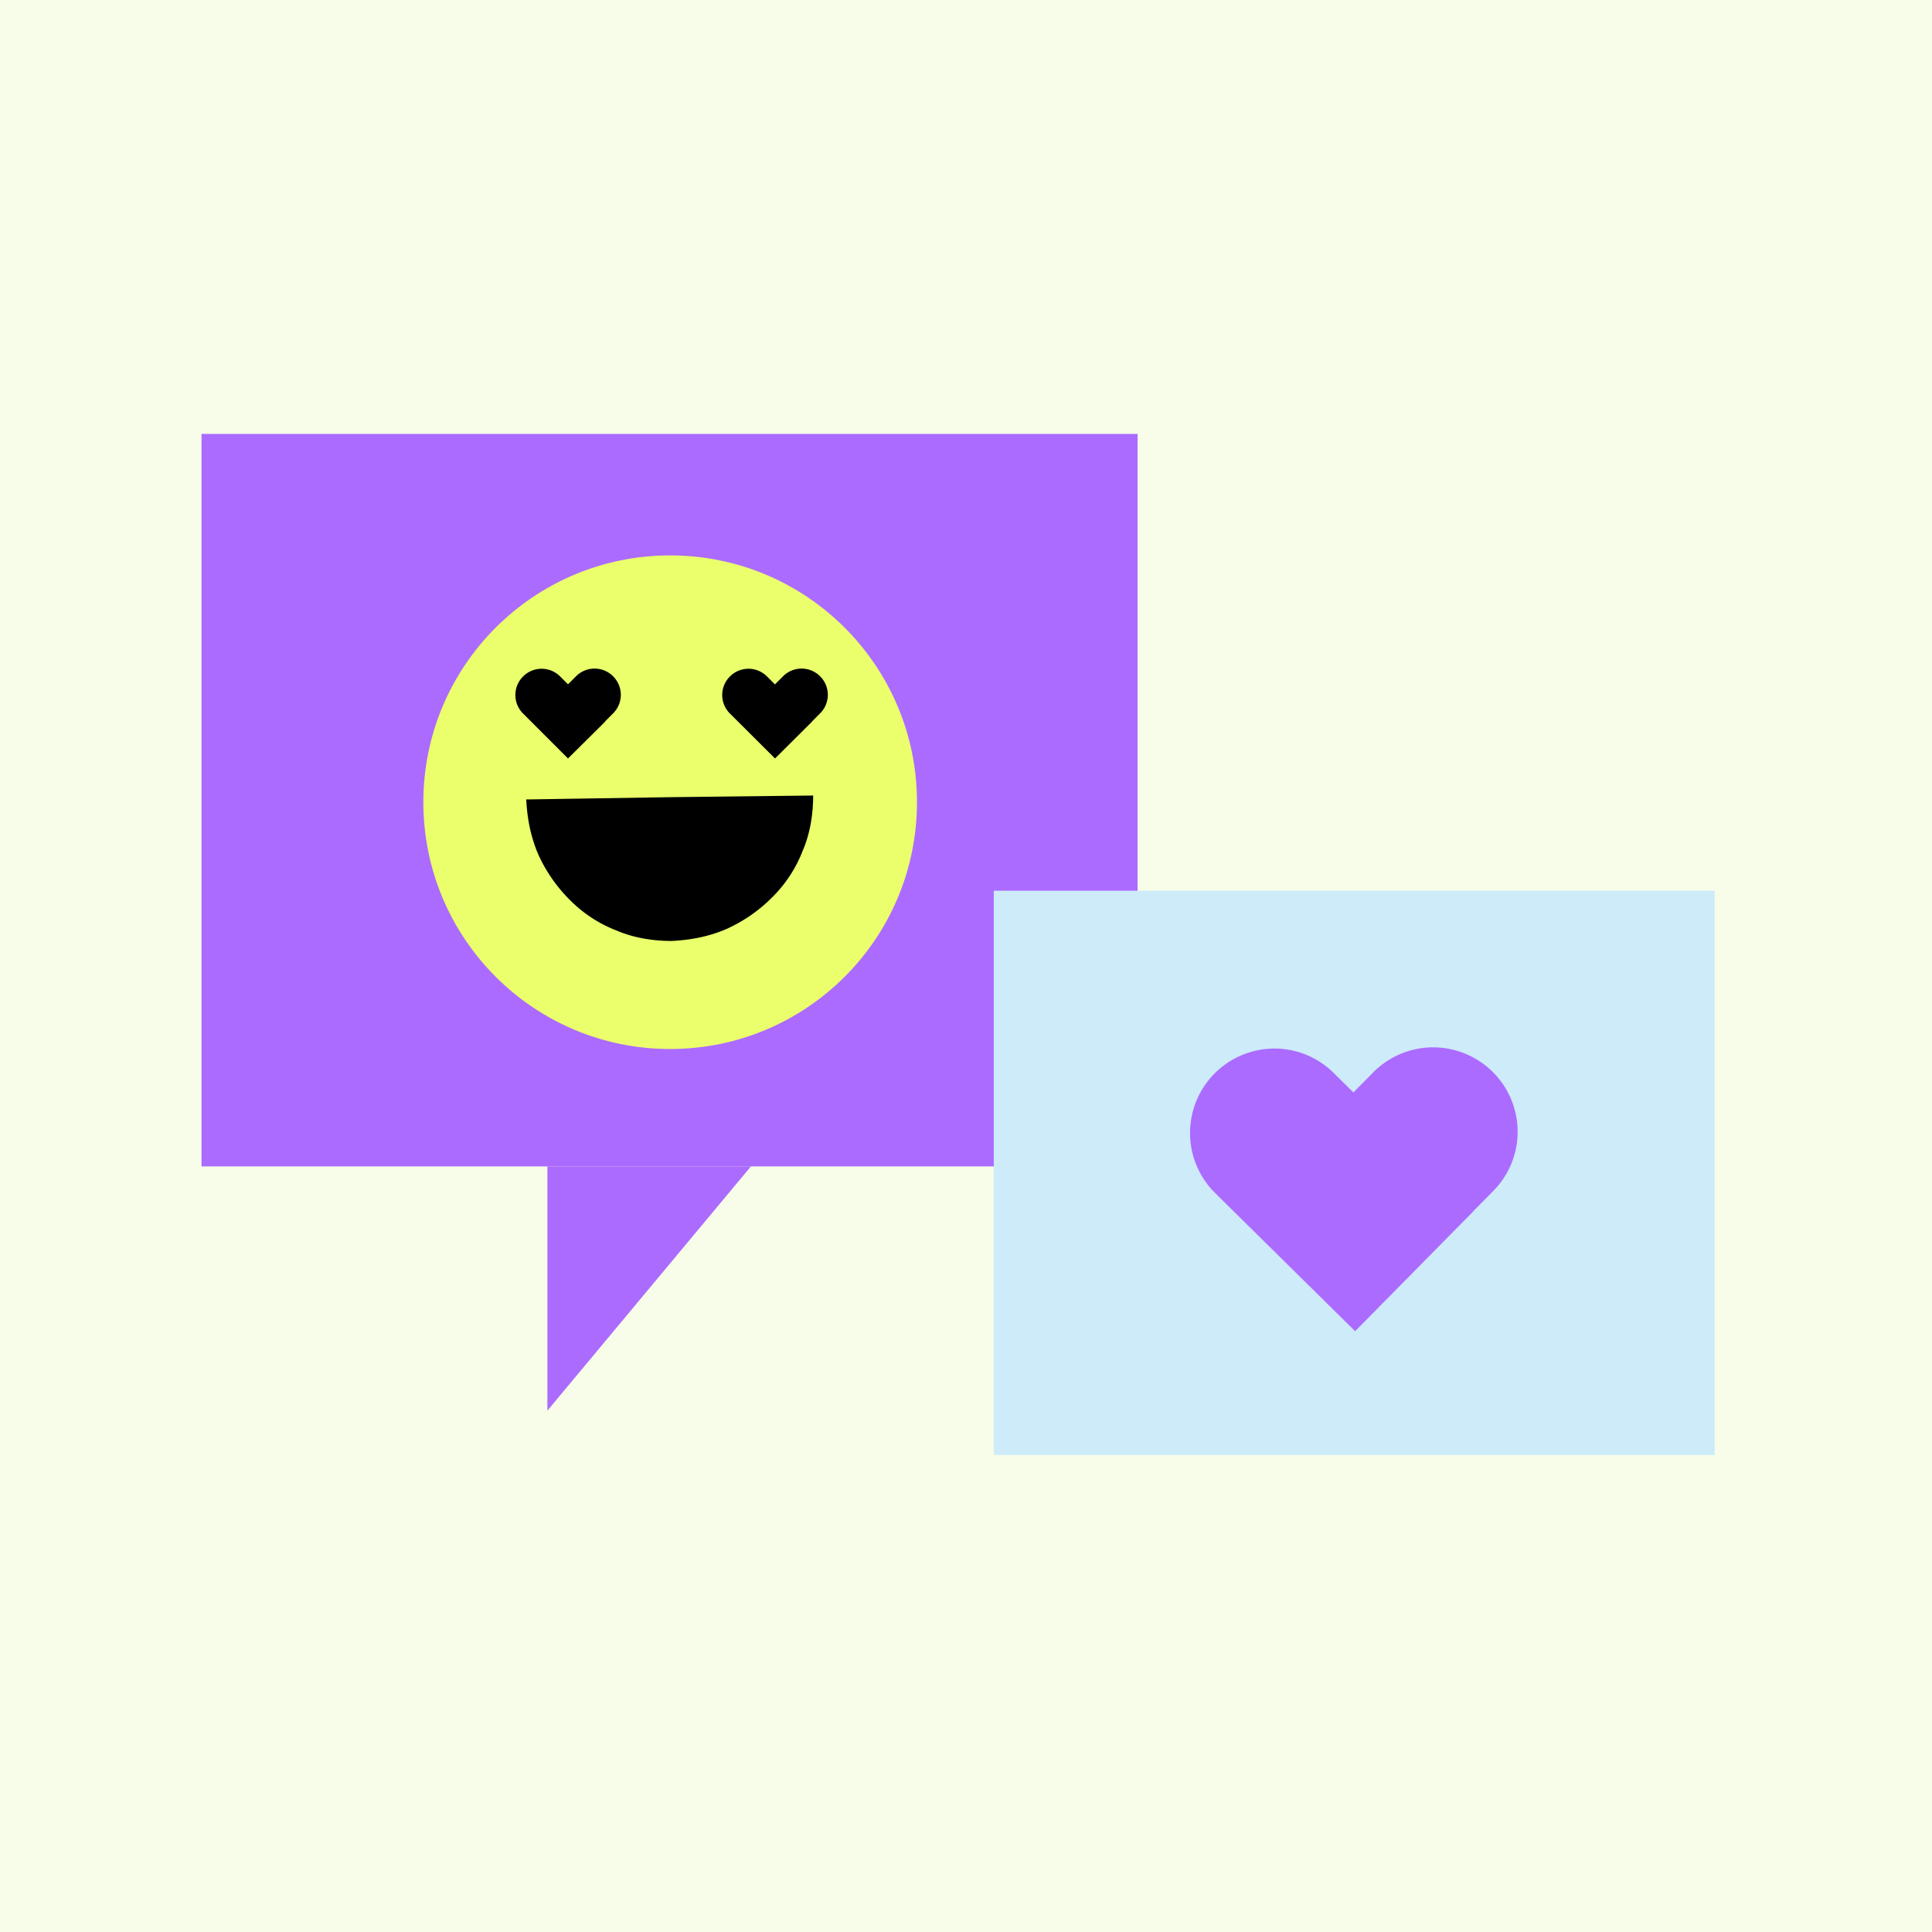
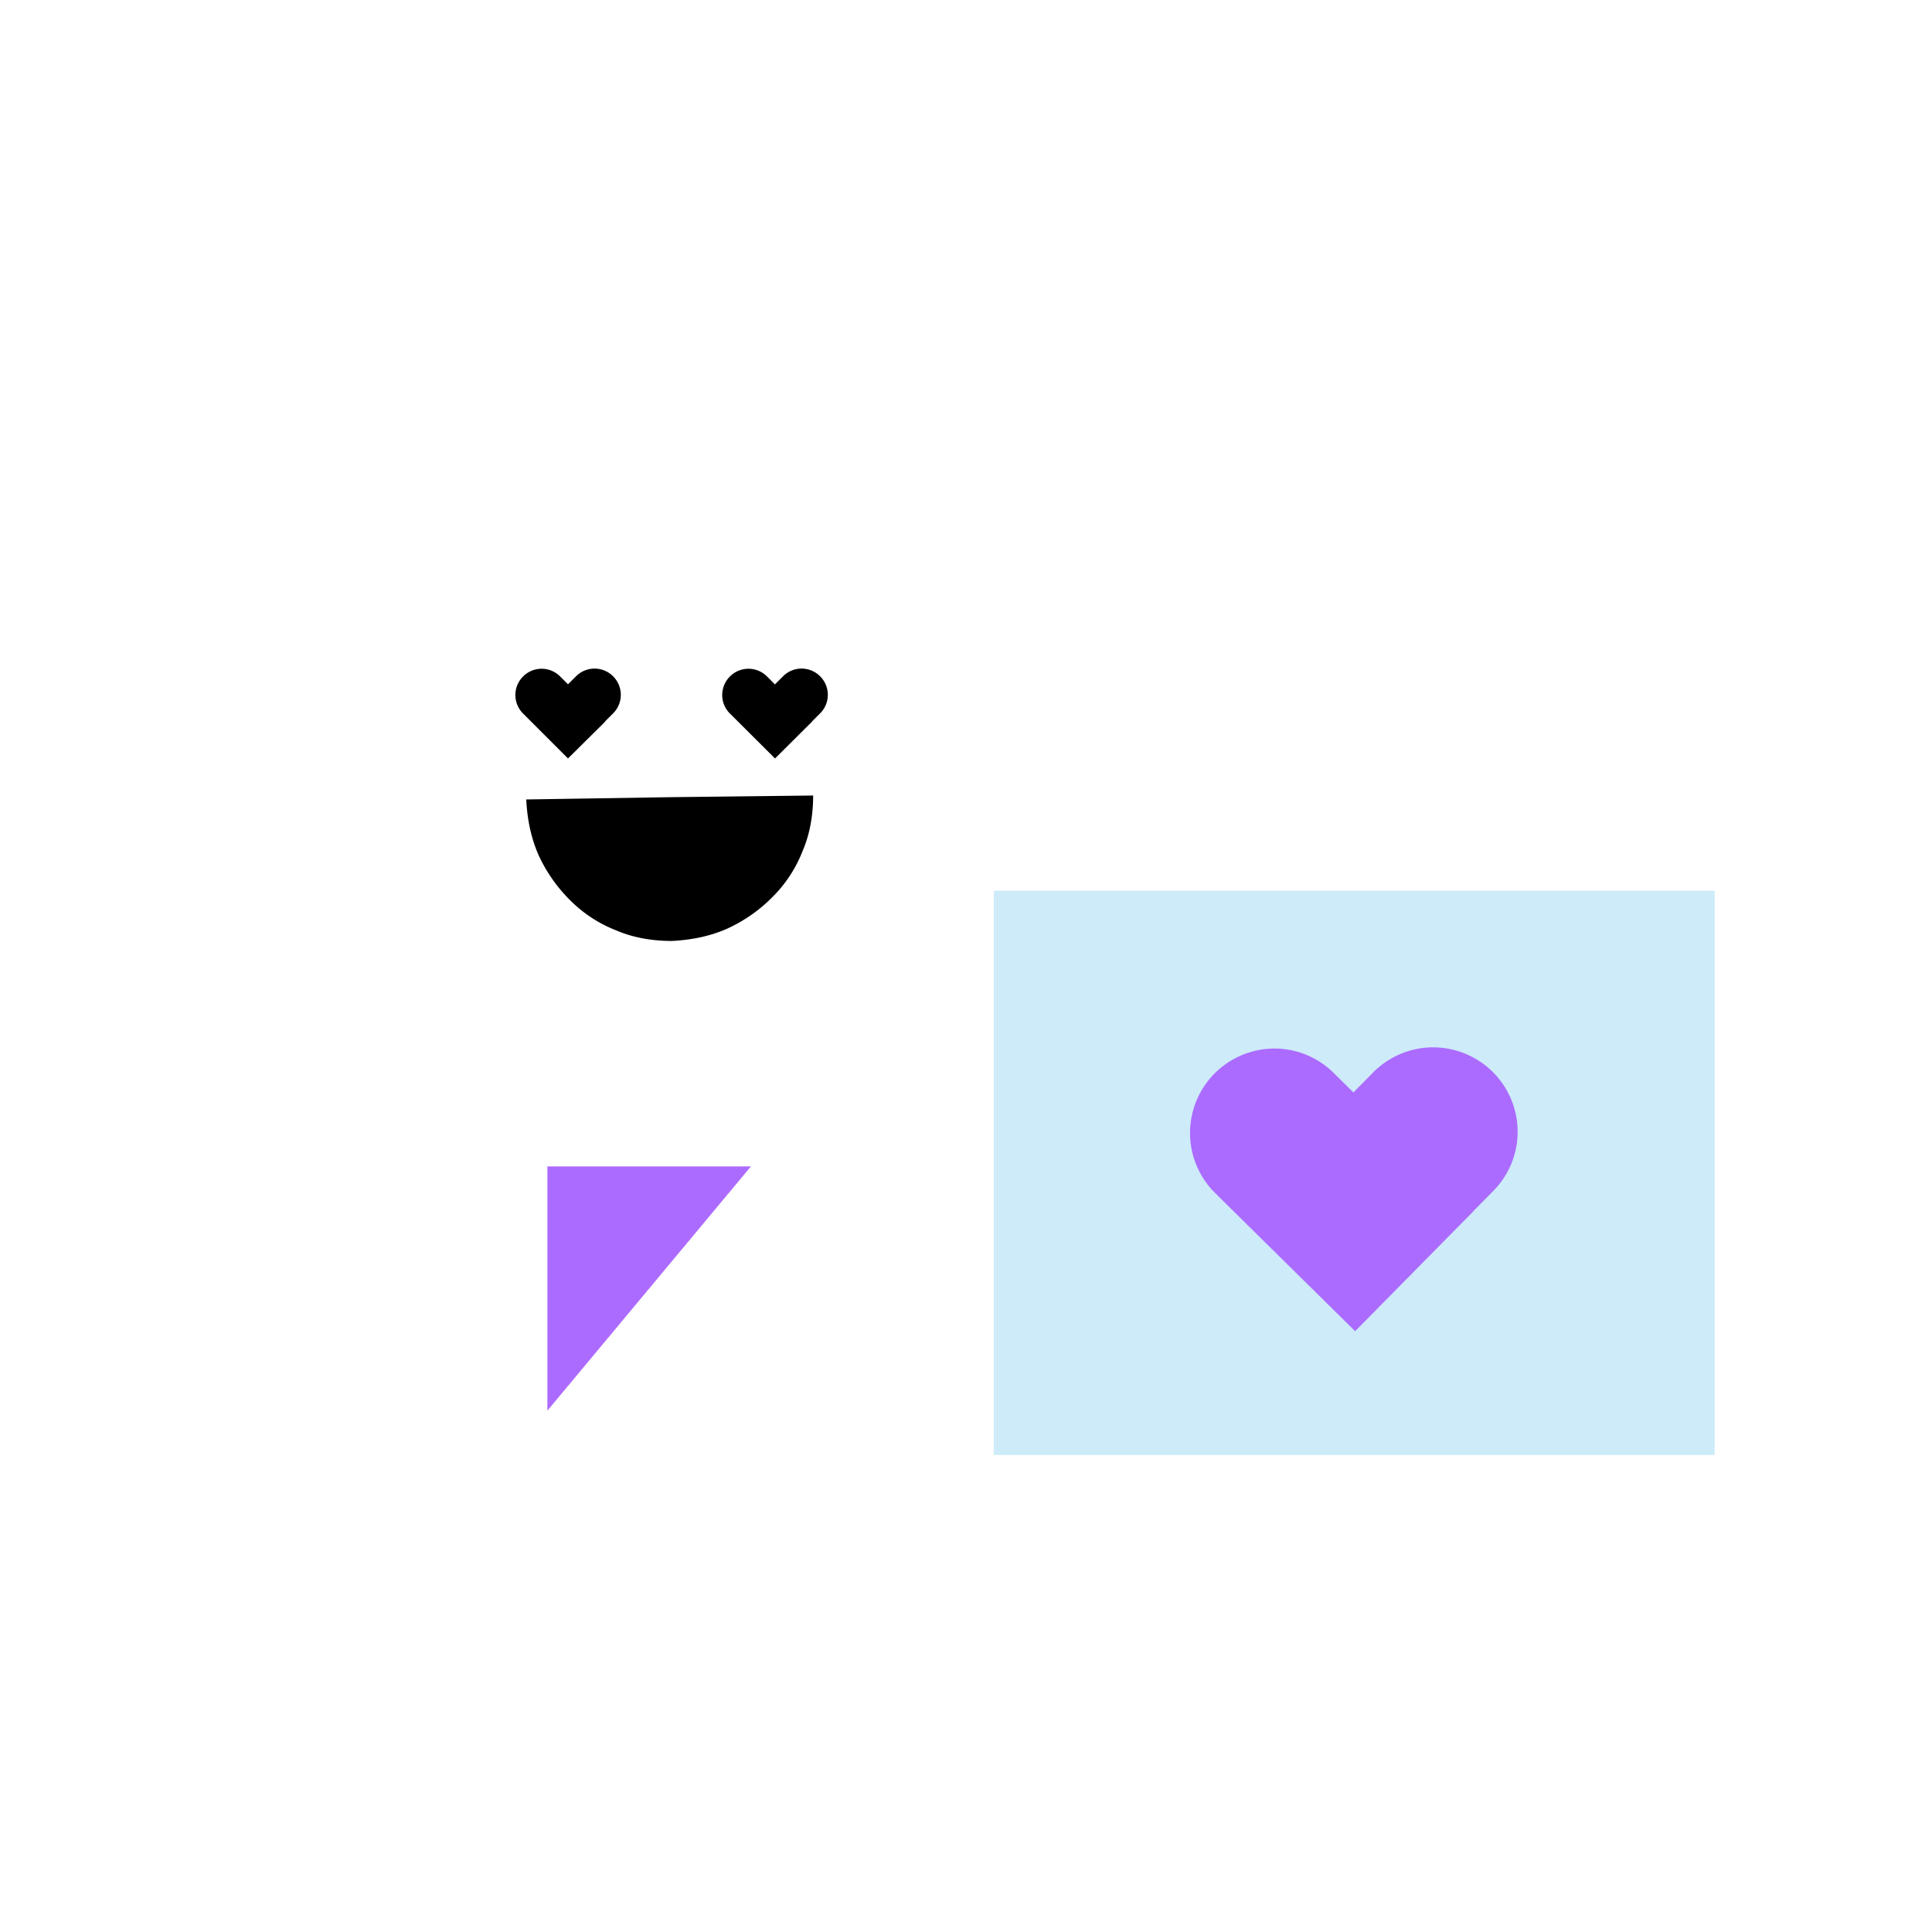
<svg xmlns="http://www.w3.org/2000/svg" width="80" height="80" fill="none">
-   <path fill="#F7FDE8" d="M0 0h80v80H0z" />
-   <path fill="#AC6BFF" fill-rule="evenodd" d="M8.344 48.305V17.967h38.76v30.332H8.343v.006Z" clip-rule="evenodd" />
  <path fill="#AC6BFF" d="m22.666 58.412 8.428-10.113h-8.428v10.113Z" />
-   <path fill="#EAFF6B" d="M27.75 43.437c5.645 0 10.22-4.574 10.22-10.22 0-5.645-4.575-10.219-10.22-10.219-5.645 0-10.22 4.574-10.22 10.22 0 5.645 4.575 10.219 10.22 10.219Z" />
  <path fill="#000" d="M33.671 32.941c0 .771-.125 1.567-.426 2.269a5.505 5.505 0 0 1-1.26 1.936 6.342 6.342 0 0 1-1.904 1.322c-.708.307-1.472.457-2.268.495-.77 0-1.567-.126-2.268-.426a5.504 5.504 0 0 1-1.936-1.26 6.344 6.344 0 0 1-1.323-1.904c-.306-.709-.457-1.473-.495-2.269l5.922-.094 5.958-.069ZM31.952 31.267l-1.727-1.721a1.081 1.081 0 0 1 0-1.535 1.082 1.082 0 0 1 1.535 0l.329.328.335-.335a1.082 1.082 0 0 1 1.535 0 1.082 1.082 0 0 1 0 1.535l-.335.335.004.004-1.535 1.528h-.001l-.14-.14ZM21.985 29.871l1.535 1.535 1.542-1.528-.006-.007.331-.332a1.082 1.082 0 0 0 0-1.535 1.082 1.082 0 0 0-1.535 0l-.332.332-.325-.325a1.082 1.082 0 0 0-1.535 0 1.081 1.081 0 0 0 0 1.535l.325.325Z" />
  <path fill="#CDEBF9" fill-rule="evenodd" d="M71 36.883v23.364H41.15V36.883H71Z" clip-rule="evenodd" />
  <path fill="#AC6BFF" d="M62.842 46.84a3.5 3.5 0 0 0-1.04-2.463 3.524 3.524 0 0 0-2.48-1.009 3.499 3.499 0 0 0-2.463 1.04l-.817.828-.819-.809a3.482 3.482 0 0 0-2.475-1.009 3.499 3.499 0 0 0-3.471 3.522c.006.927.382 1.81 1.04 2.462l5.796 5.72 4.906-4.974-.004-.004.819-.83a3.483 3.483 0 0 0 1.008-2.475Z" />
</svg>